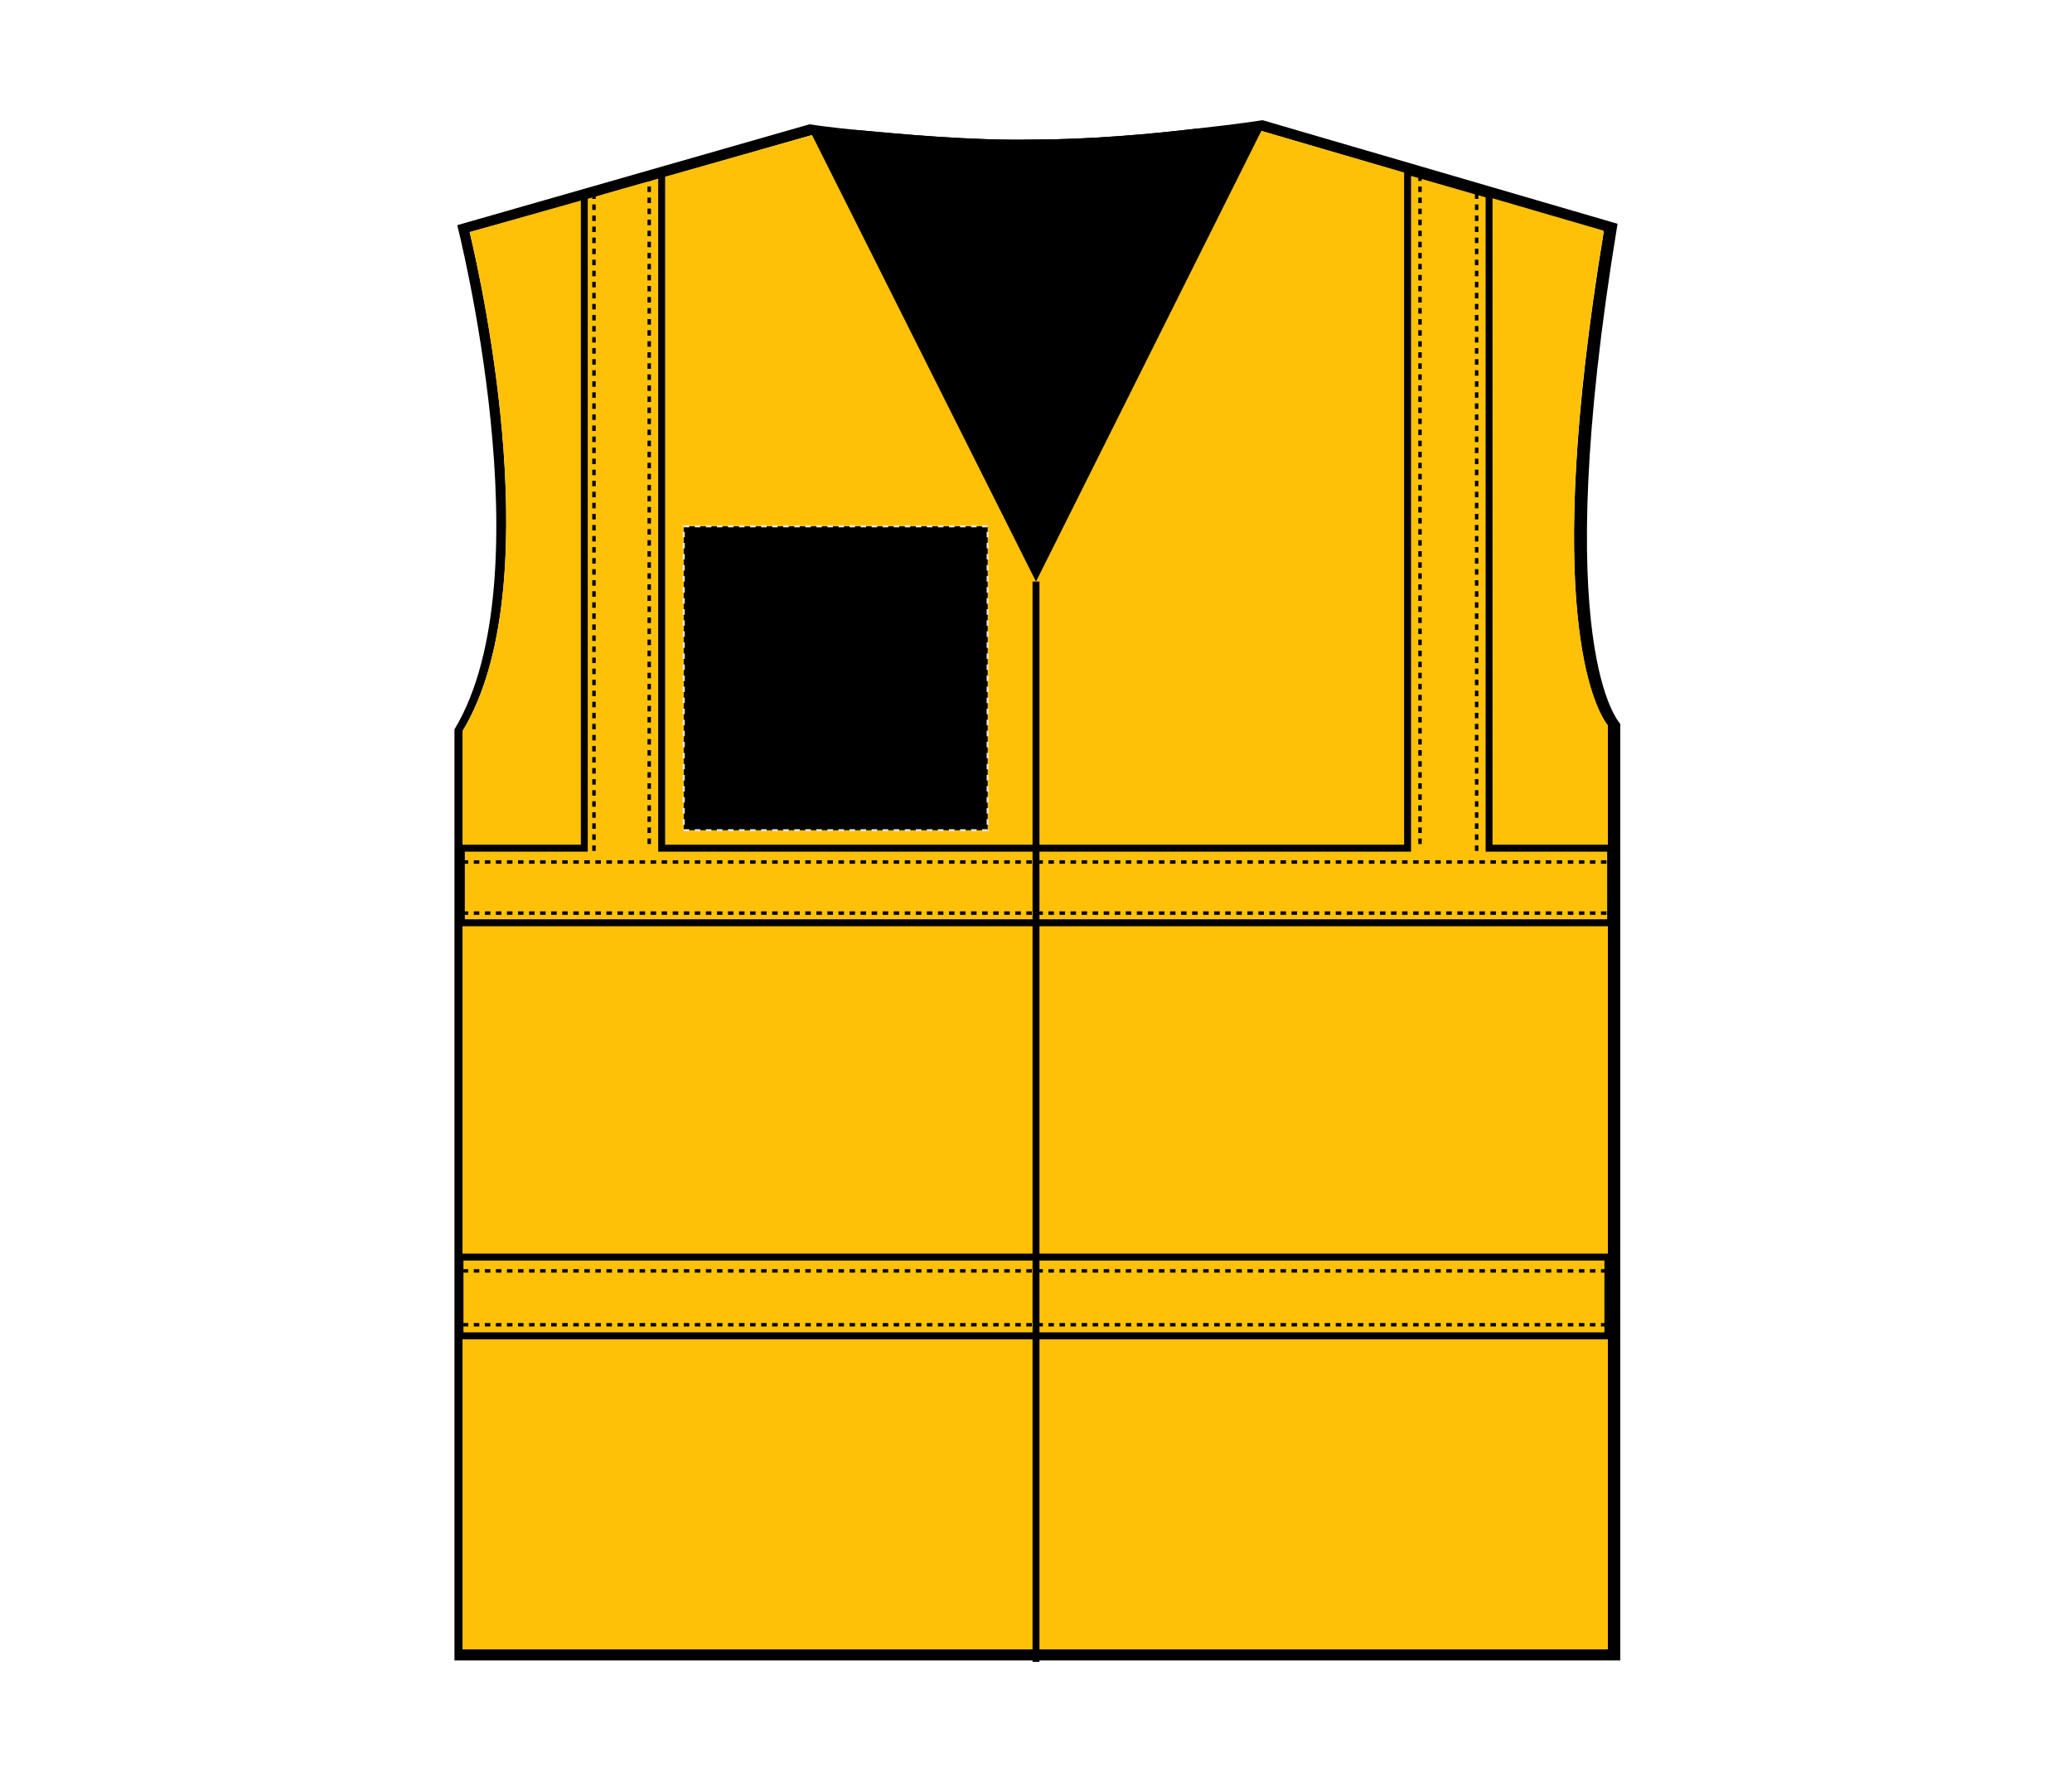
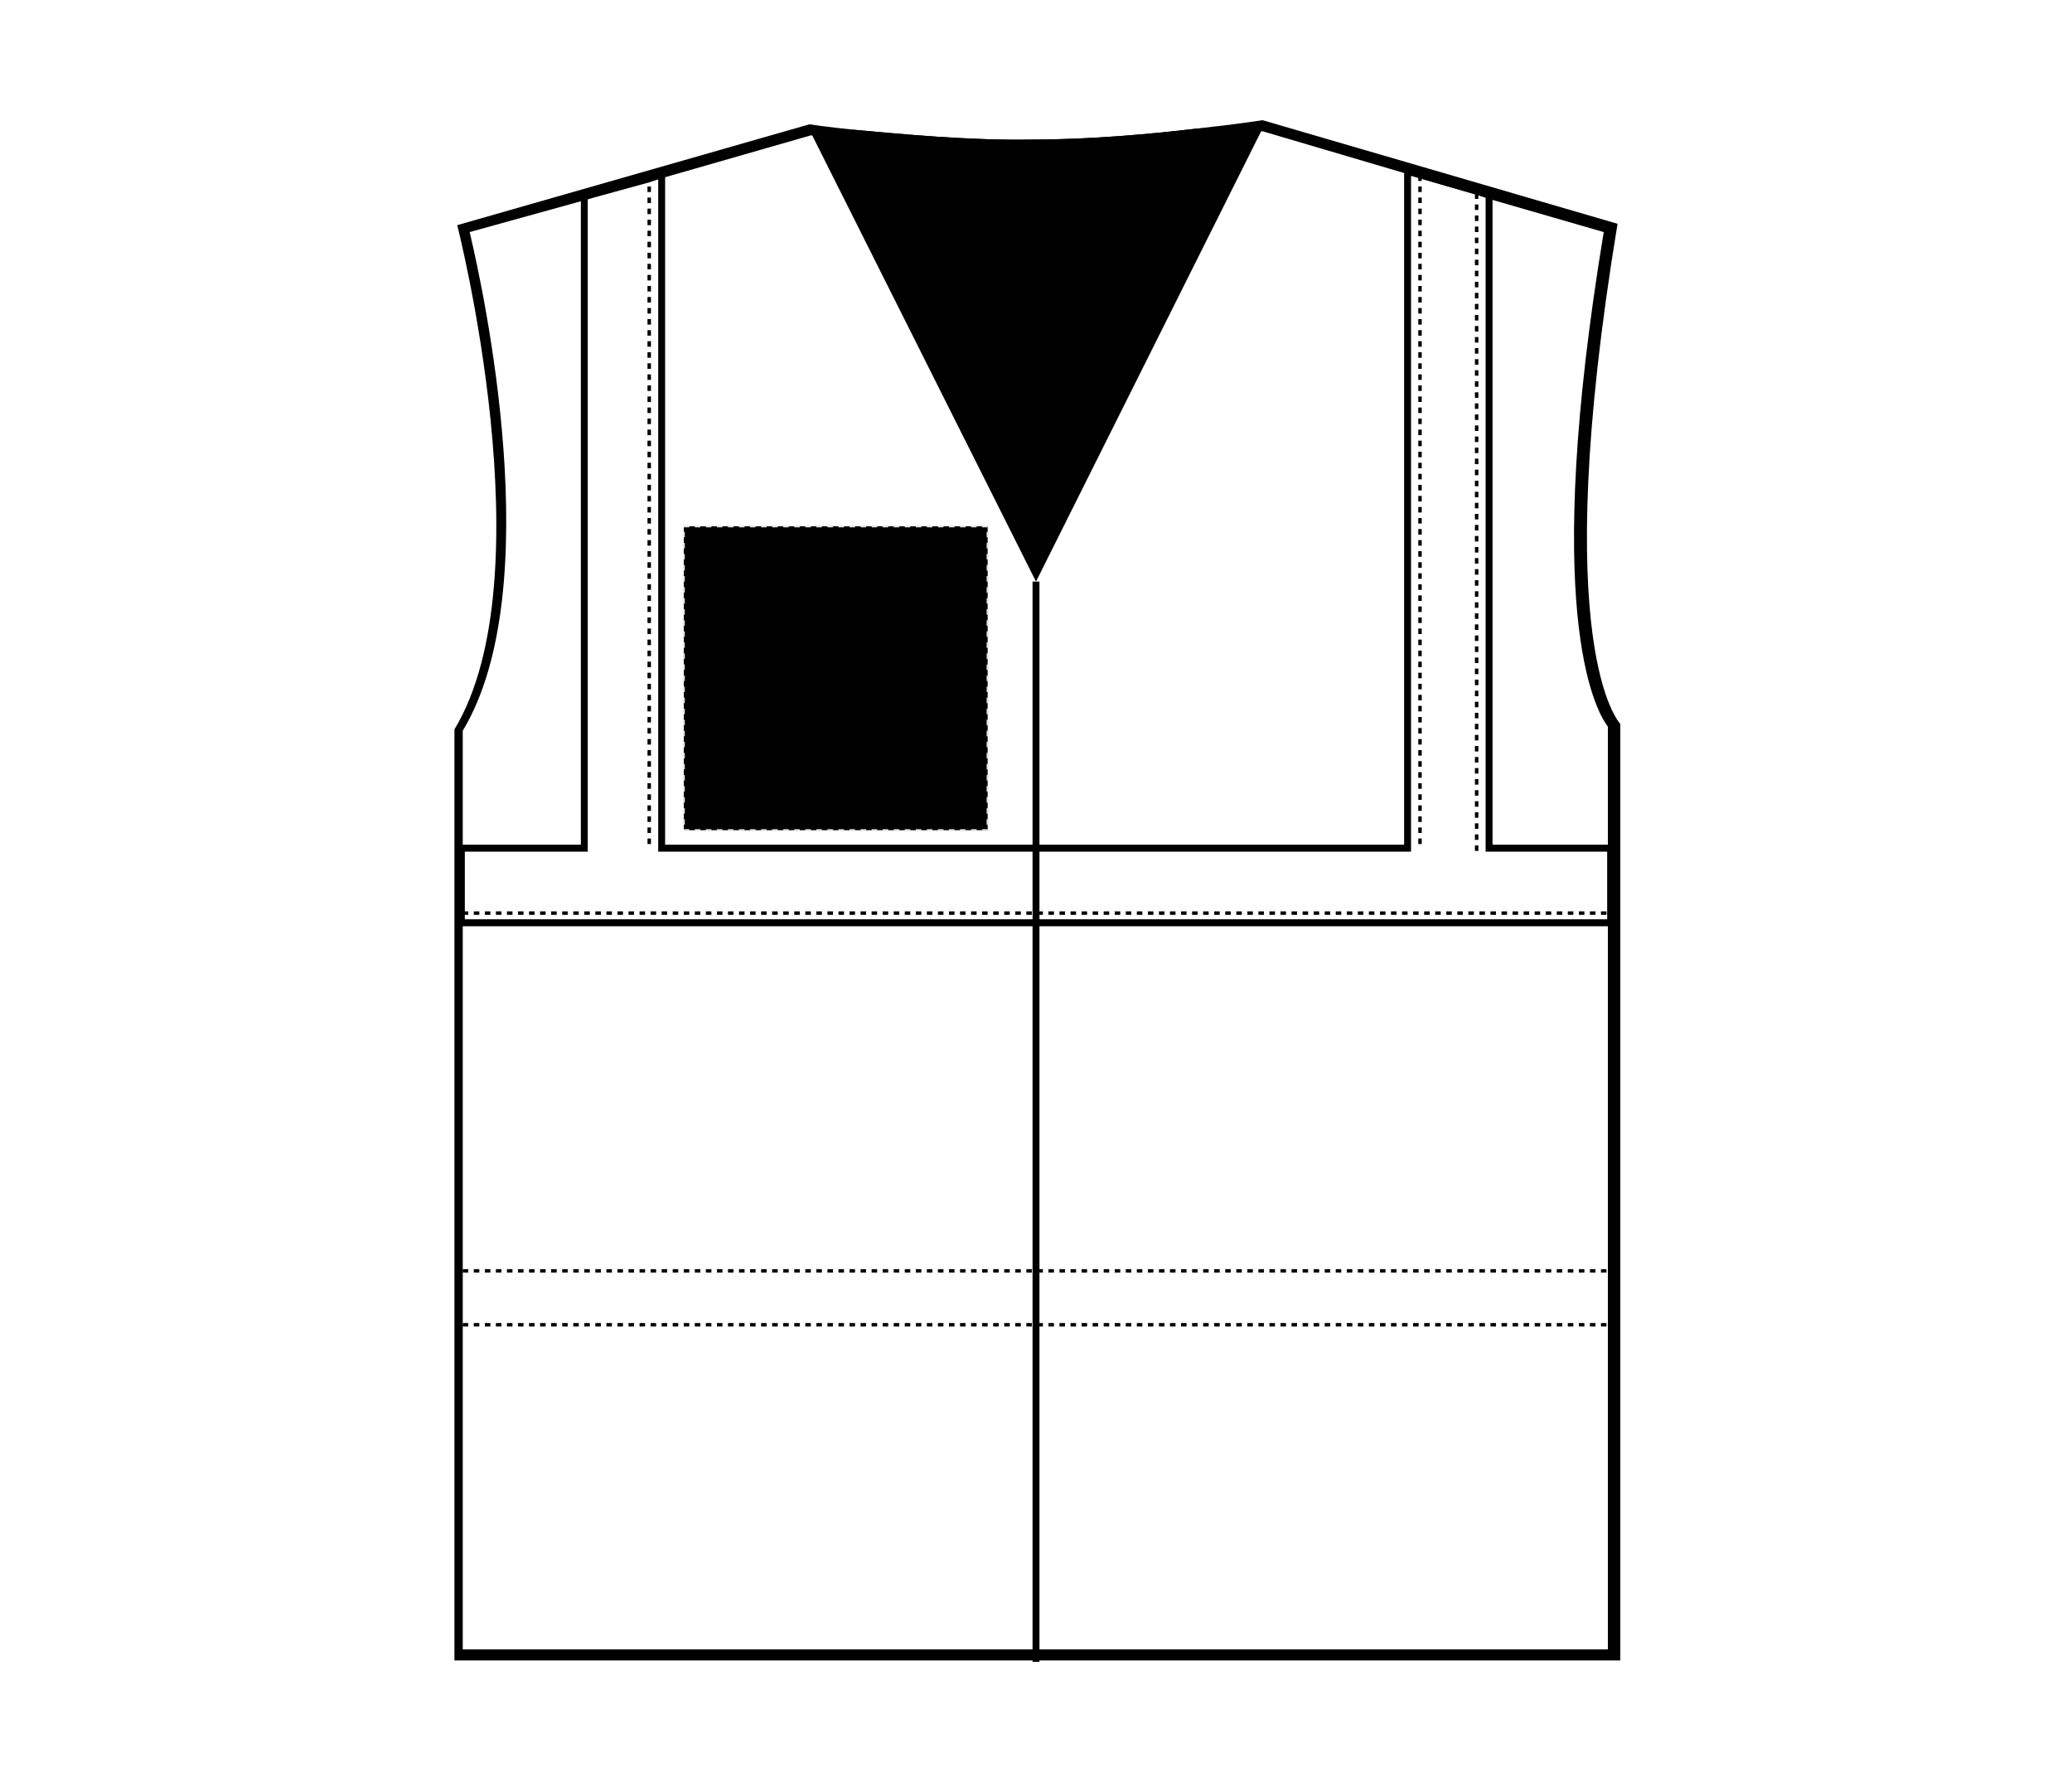
<svg xmlns="http://www.w3.org/2000/svg" version="1.1" id="Layer_1" x="0px" y="0px" viewBox="0 0 150 129" style="enable-background:new 0 0 150 129;" xml:space="preserve">
  <style type="text/css">
	.st0{fill:#FFC107;}
	.st1{fill:none;stroke:#000000;stroke-width:0.5;}
	.st2{fill:none;stroke:#000000;stroke-width:0.25;stroke-dasharray:0.4;}
	.st3{stroke:#E6E6E6;stroke-width:0.15;stroke-dasharray:0.4;}
</style>
  <g>
    <path d="M117.1,16.2L91.4,8.7c0,0-1.9,0.3-4.7,0.6c-3.3,0.4-7.8,0.8-11.8,0.8c-4.6,0.1-9.7-0.4-13-0.7c-2-0.2-3.3-0.4-3.3-0.4   l-25.5,7.3c0,0,6.5,25.4-0.2,36.5v67.4h84.4V52.4C117.3,52.4,112,47.1,117.1,16.2z M116.4,119.4H33.5V52.9C39.7,42.6,35,21,34,16.8   l8.3-2.3l0.7-0.2l4-1.1l0.9-0.3l10.8-3.1c0,0,0.1,0,0.1,0c1.5,0.1,9.7,1.1,16.3,1.1c6.5,0,14.7-1.2,16.2-1.4c0,0,0.1,0,0.1,0   l10.5,3.1l0.9,0.3l4.1,1.2l0.9,0.3l8.3,2.4c-4.5,27.2-0.7,34.5,0.3,35.8V119.4z" />
-     <path class="st0" d="M116.4,52.5v66.9H33.5V52.9C39.7,42.6,35,21,34,16.8l24.7-7c1.2,0.1,9.6,1.1,16.4,1.1c6.7,0,15.1-1.3,16.3-1.4   l24.7,7.2C111.6,43.9,115.4,51.2,116.4,52.5z" />
    <path d="M91.4,9.3l-0.1,0.2L75,42.1L58.8,9.8l-0.2-0.4l3.3,0c3.3,0.3,8.4,0.8,13,0.7c4,0,8.5-0.4,11.8-0.8L91.4,9.3z" />
-     <rect x="33.3" y="91" class="st1" width="83.1" height="5.7" />
    <polygon class="st1" points="107.8,61.4 107.8,14.1 101.9,12.4 101.9,61.4 47.9,61.4 47.9,12.5 42.3,14.2 42.3,61.4 33.4,61.4    33.4,66.8 116.6,66.8 116.6,61.4  " />
-     <line class="st2" x1="33.5" y1="62.4" x2="117.1" y2="62.4" />
    <line class="st2" x1="33.5" y1="66.1" x2="117.1" y2="66.1" />
    <line class="st2" x1="33.5" y1="92" x2="117.1" y2="92" />
    <line class="st2" x1="33.5" y1="95.9" x2="117.1" y2="95.9" />
    <line class="st2" x1="47" y1="12.7" x2="47" y2="61.5" />
-     <line class="st2" x1="43" y1="14" x2="43" y2="61.7" />
    <line class="st2" x1="106.9" y1="14" x2="106.9" y2="61.8" />
    <line class="st2" x1="102.8" y1="12.7" x2="102.8" y2="61.5" />
    <line class="st1" x1="75" y1="42.1" x2="75" y2="120.3" />
  </g>
  <rect id="hi-vis-vest-left-breast-garmentscreenbounds" x="49.5" y="38.1" class="st3" width="22" height="22" />
</svg>